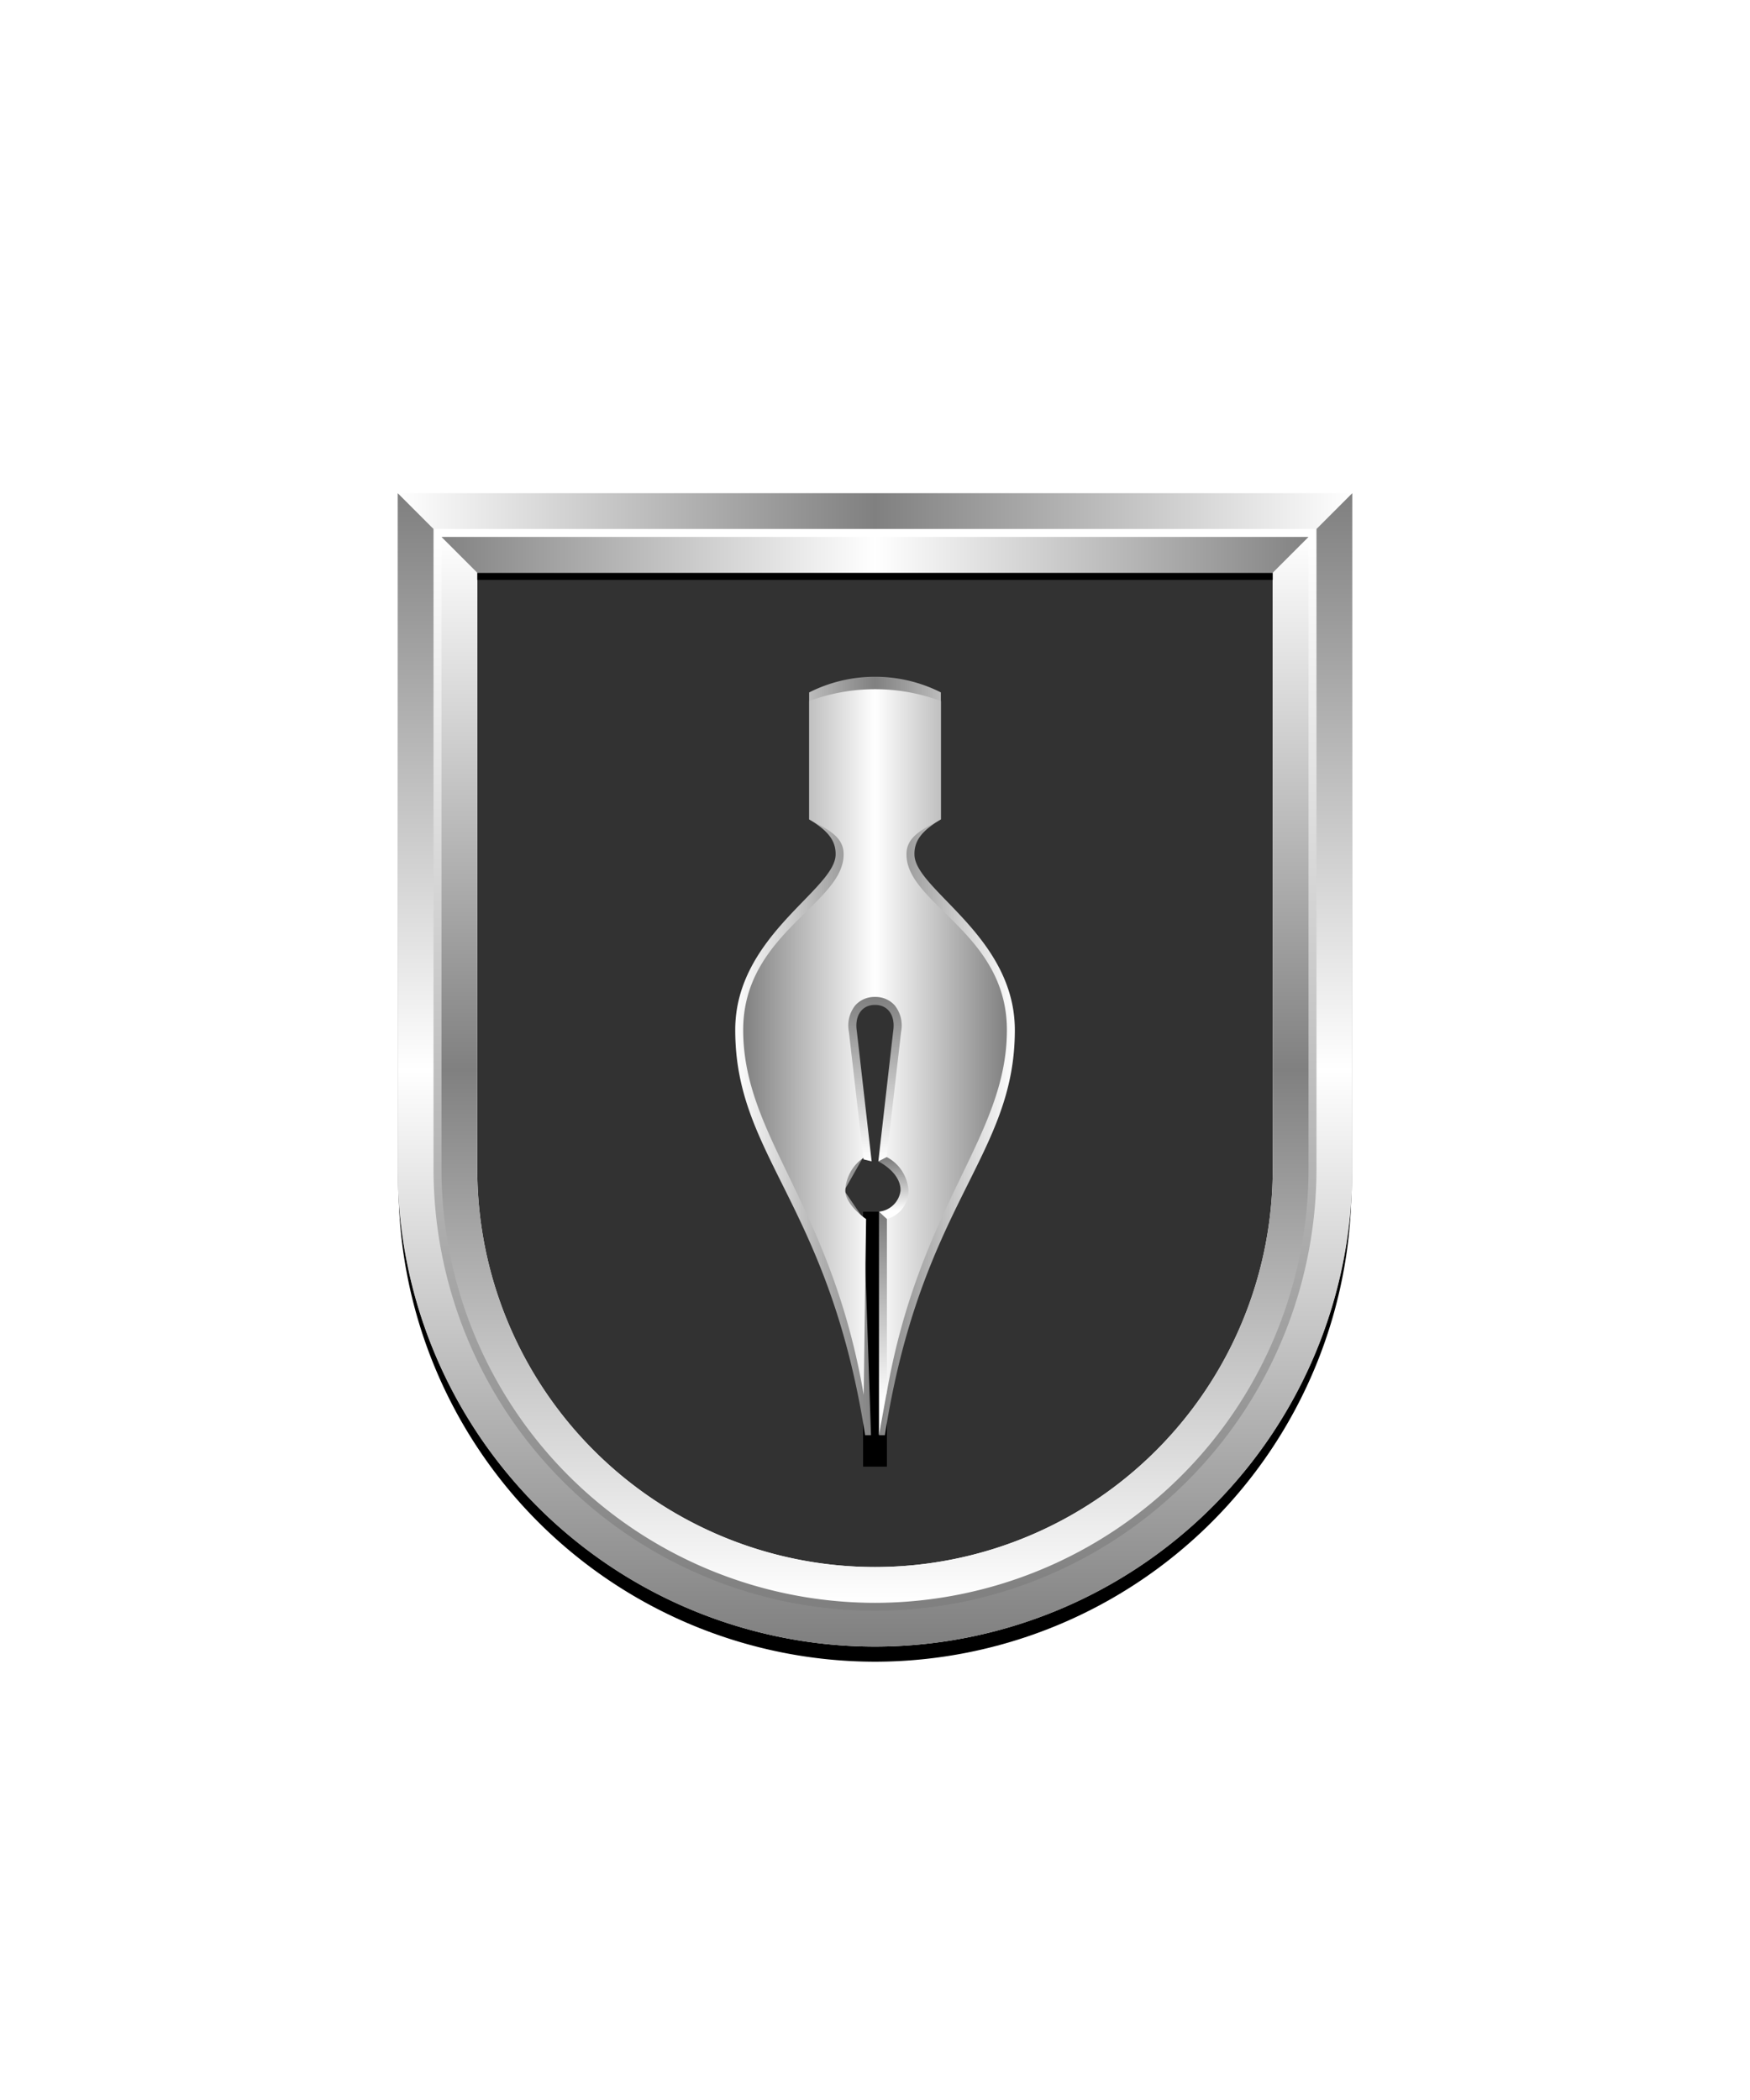
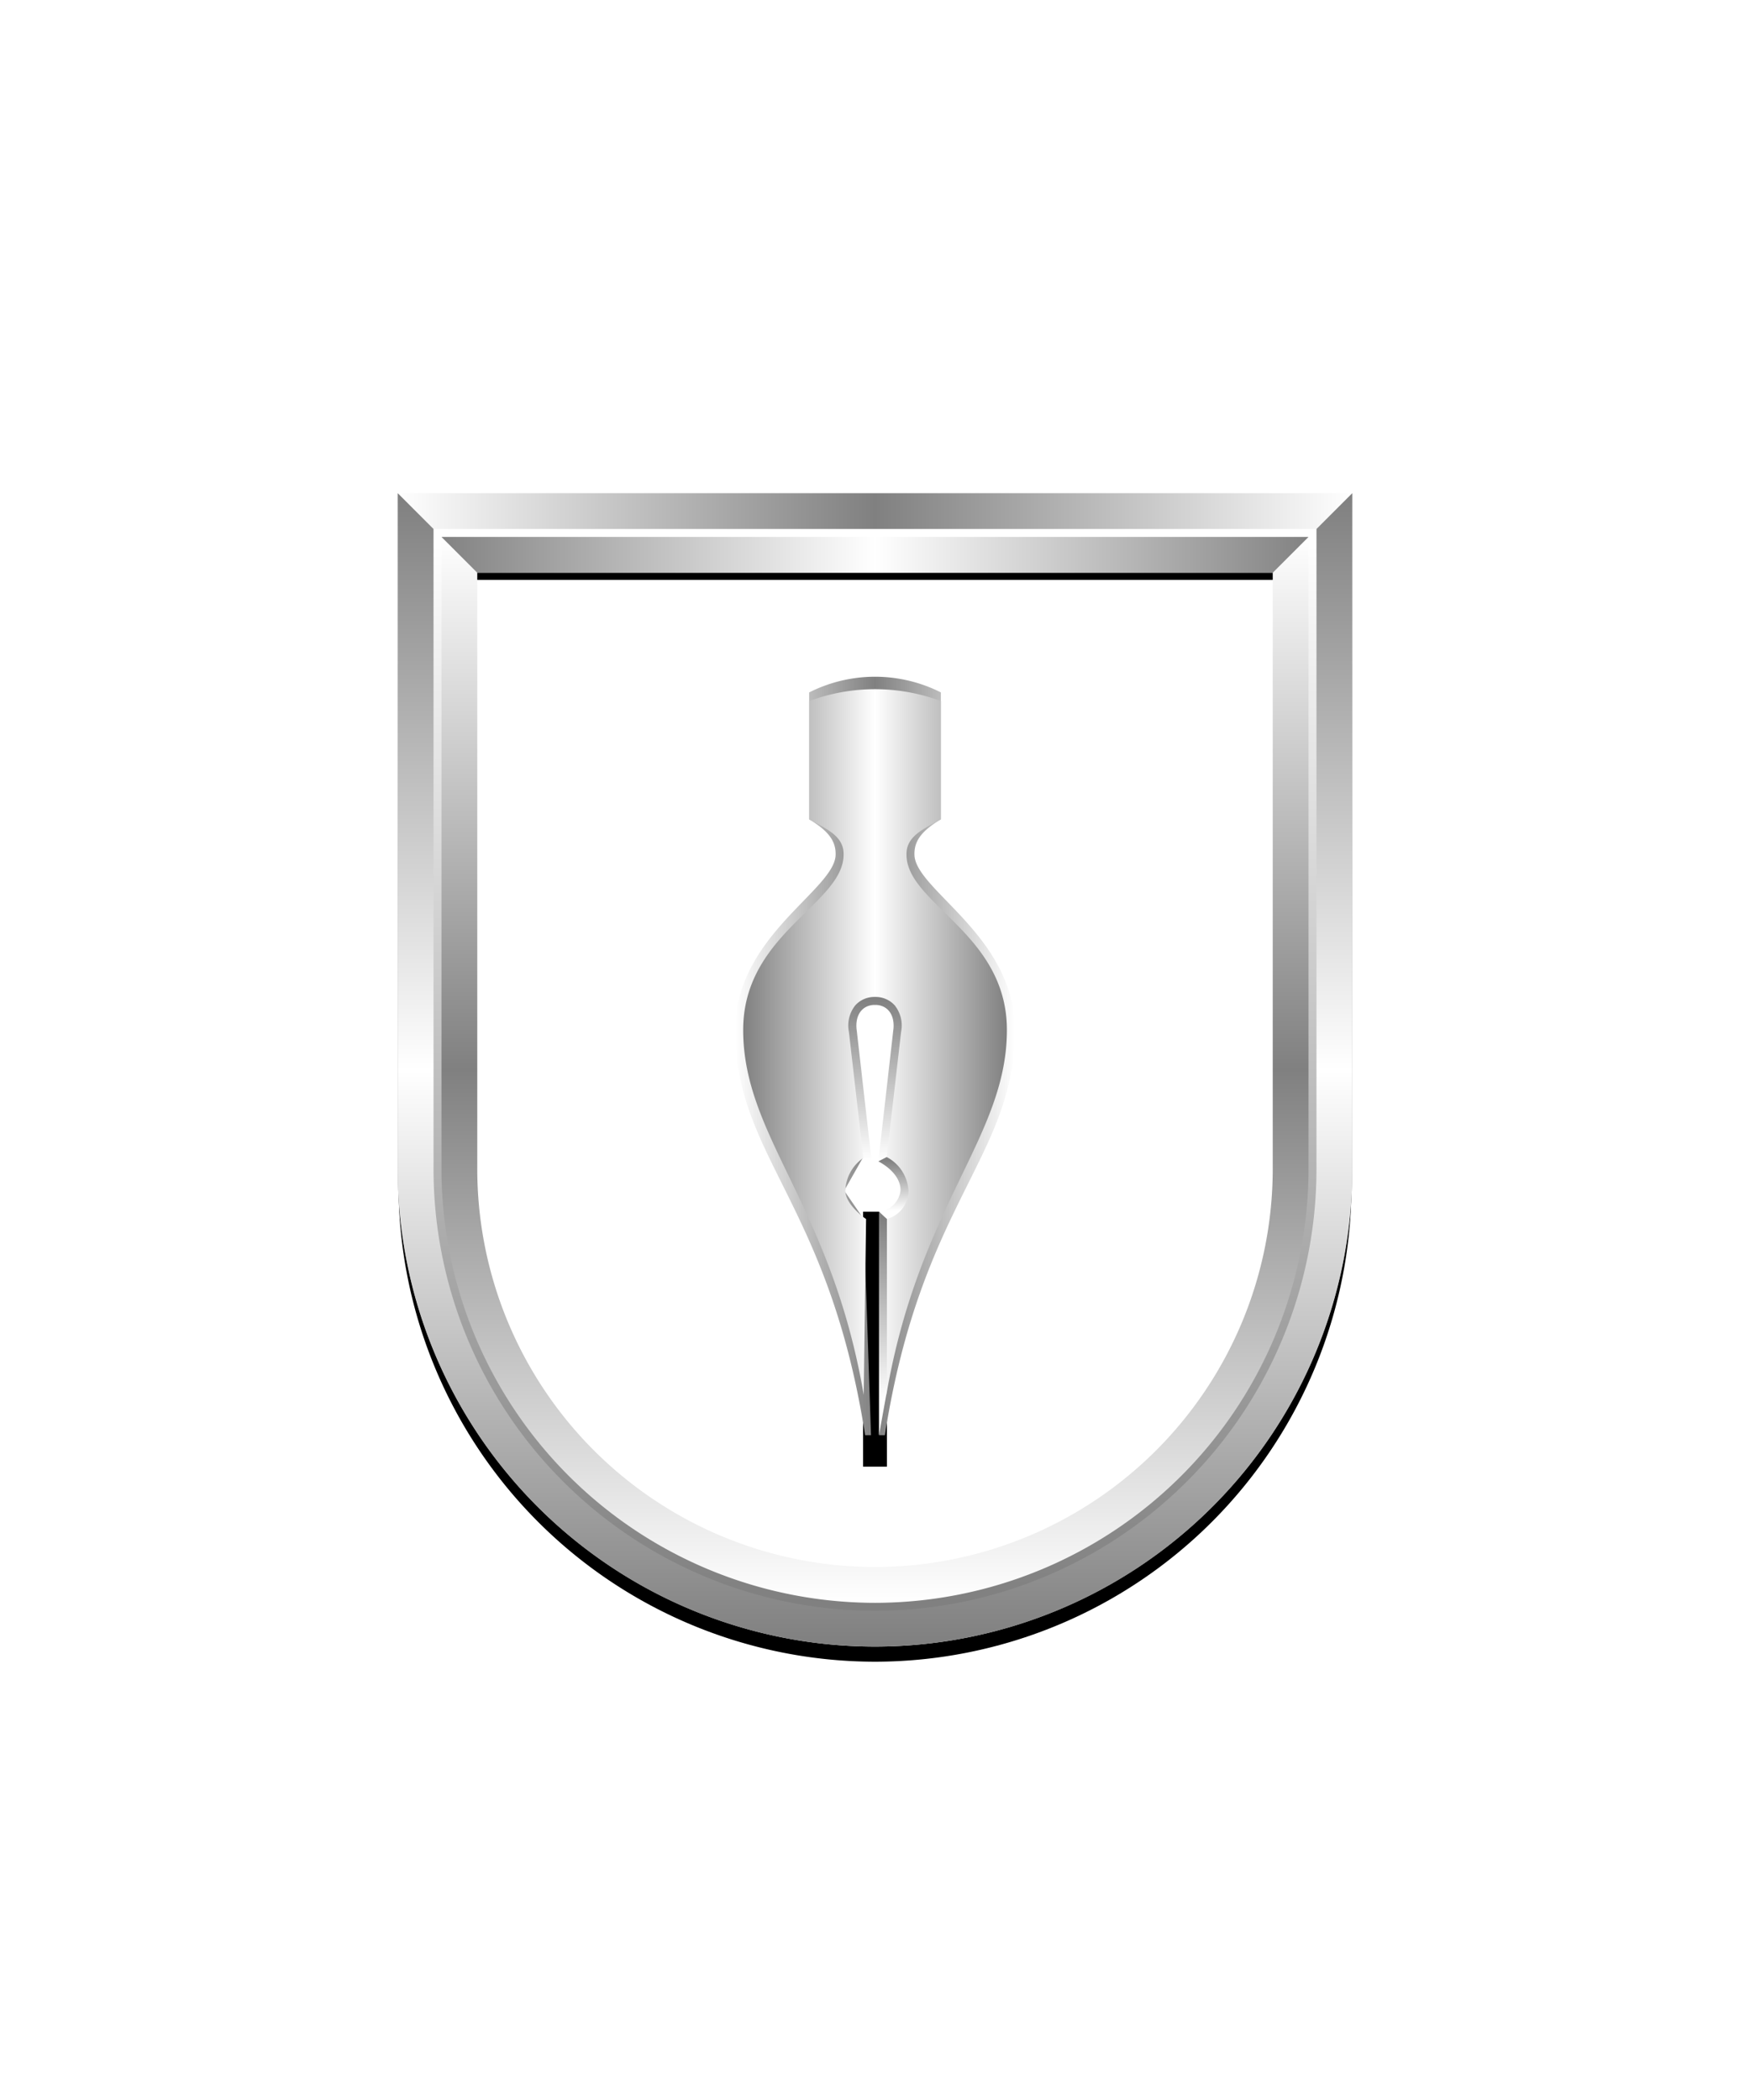
<svg xmlns="http://www.w3.org/2000/svg" xmlns:xlink="http://www.w3.org/1999/xlink" viewBox="0 0 220 264">
-   <path d="M60 72v75a50 50 0 0 0 50 50 50 50 0 0 0 50-50V72Z" fill="#323232" />
  <defs>
    <linearGradient gradientTransform="matrix(1 0 0 -1 0 16439.1)" gradientUnits="userSpaceOnUse" id="h4-a" x1="1.77" x2="1.77" y1="16418.62" y2="16439.05">
      <stop offset="0" stop-color="#fff" />
      <stop offset="1" stop-color="gray" />
    </linearGradient>
    <linearGradient id="h4-b" x1="2.52" x2="2.52" xlink:href="#h4-a" y1="16412.32" y2="16418.72" />
    <linearGradient id="h4-c" x1="1.19" x2="1.19" xlink:href="#h4-a" y1="16388.24" y2="16411.21" />
    <linearGradient gradientTransform="matrix(-1 0 0 1 220 0)" gradientUnits="userSpaceOnUse" id="h4-e" x1="92.43" x2="127.58" y1="132.75" y2="132.75">
      <stop offset="0" stop-color="#fff" />
      <stop offset=".5" stop-color="gray" />
      <stop offset="1" stop-color="#fff" />
    </linearGradient>
    <linearGradient gradientTransform="rotate(180 110 132)" gradientUnits="userSpaceOnUse" id="h4-f" x1="93.43" x2="126.58" y1="133" y2="133">
      <stop offset="0" stop-color="gray" />
      <stop offset=".5" stop-color="#fff" />
      <stop offset="1" stop-color="gray" />
    </linearGradient>
    <symbol id="h4-g" viewBox="0 0 4.41 55.09">
      <path d="M.2 1c1.66 0 2.57 1.36 2.29 3.26L.62 20.67l1.02-.25L3.48 4.4a4.08 4.08 0 0 0-.79-3.33A3.23 3.23 0 0 0 .2 0a.73.73 0 0 0 0 1Z" fill="url(#h4-a)" />
      <path d="m1.67 20.13-1.05.54c1.63.87 2.83 2.2 2.79 3.68A3.03 3.03 0 0 1 .7 26.99l.83.97a3.7 3.7 0 0 0 2.88-3.58 5.1 5.1 0 0 0-2.74-4.25Z" fill="url(#h4-b)" />
      <path d="m1.7 49.56-1 5.53V27l1 .92Z" fill="url(#h4-c)" />
    </symbol>
    <filter id="h4-d">
      <feDropShadow dx="0" dy="2" stdDeviation="0" />
    </filter>
  </defs>
  <path d="M0 0h220v264H0z" fill="none" />
  <path d="M108.5 152.33h3v32.05h-3z" />
  <g filter="url(#h4-d)">
    <path d="M118.28 87.05V103c-2.17 1.32-3.36 2.54-3.32 4.41 0 4.43 12.6 10.2 12.62 22.07 0 15.98-11.78 21.7-16.34 50.95h-.74l.93-27.18 2.44-3.57-2.4-4.22c.7-7.75 1.18-18.46 1.18-18.46l-2.65-1.25-2.65 1.25s.48 10.7 1.17 18.46l-2.39 4.22 2.45 3.57.92 27.18h-.74c-4.56-29.25-16.33-34.97-16.33-50.95 0-11.87 12.62-17.64 12.62-22.07.03-1.87-1.16-3.09-3.33-4.41V87.05a18.37 18.37 0 0 1 16.57 0Z" fill="url(#h4-e)" />
    <path d="M110 125.75c-1.8 0-3.26 1.28-2.9 3.99.57 4.33.97 8 1.6 15.72a5.2 5.2 0 0 0-2.43 4.26c.06 1.82 2.61 3.53 2.61 3.53l-.3 22.1c-4.1-23.92-15.15-32.4-15.15-45.87 0-12.16 12.62-15.84 12.62-22.05.05-2.37-2.27-3.27-4.33-4.43V88.14a23.65 23.65 0 0 1 16.57 0V103c-2.06 1.17-4.37 2.06-4.33 4.43 0 6.22 12.62 9.89 12.62 22.05 0 13.47-11.04 21.96-15.15 45.87l-.3-22.1s2.56-1.71 2.61-3.53a5.2 5.2 0 0 0-2.42-4.25c.62-7.73 1.03-11.4 1.6-15.73.34-2.71-1.12-4-2.92-4Z" fill="url(#h4-f)" />
    <use height="55.09" transform="translate(109.8 125.33)" width="4.41" xlink:href="#h4-g" />
    <use height="55.09" transform="matrix(-1 0 0 1 110.2 125.33)" width="4.41" xlink:href="#h4-g" />
  </g>
  <defs>
    <linearGradient id="fr0-a" x1="0" x2="0" y1="0" y2="1">
      <stop offset="0" stop-color="#fff" />
      <stop offset=".5" stop-color="gray" />
      <stop offset="1" stop-color="#fff" />
    </linearGradient>
    <linearGradient id="fr0-c" x1="0" x2="1" xlink:href="#fr0-a" y1="0" y2="0" />
    <linearGradient id="fr0-b" x1="0" x2="1" y1="0" y2="0">
      <stop offset="0" stop-color="gray" />
      <stop offset=".5" stop-color="#fff" />
      <stop offset="1" stop-color="gray" />
    </linearGradient>
    <linearGradient id="fr0-d" x1="0" x2="0" xlink:href="#fr0-b" y1="0" y2="1" />
    <linearGradient id="fr0-e" x1="0" x2="0" y1="1" y2="0">
      <stop offset="0" stop-color="gray" />
      <stop offset="1" stop-color="#fff" />
    </linearGradient>
  </defs>
  <path d="M110 204a55.06 55.06 0 0 1-55-55V68h110v81a55.06 55.06 0 0 1-55 55Z" fill="none" stroke="#000" stroke-width="9.8" />
  <path d="M110 202a55.06 55.06 0 0 1-55-55V67h110v80a55.06 55.06 0 0 1-55 55Z" fill="none" stroke="url(#fr0-a)" stroke-width="10" />
  <path d="M55 67h110l5-5H50Z" fill="url(#fr0-c)" />
-   <path d="m55 67 5 5h100l5-5Z" fill="url(#fr0-b)" />
+   <path d="m55 67 5 5h100l5-5" fill="url(#fr0-b)" />
  <path d="M165 67v80a55 55 0 0 1-110 0V67l-5-5v85a60 60 0 0 0 120 0V62Z" fill="url(#fr0-d)" />
  <path d="M110 202a55.06 55.06 0 0 1-55-55V67h110v80a55.06 55.06 0 0 1-55 55Z" fill="none" stroke="url(#fr0-e)" />
  <path d="M0 0h220v264H0z" fill="none" />
</svg>